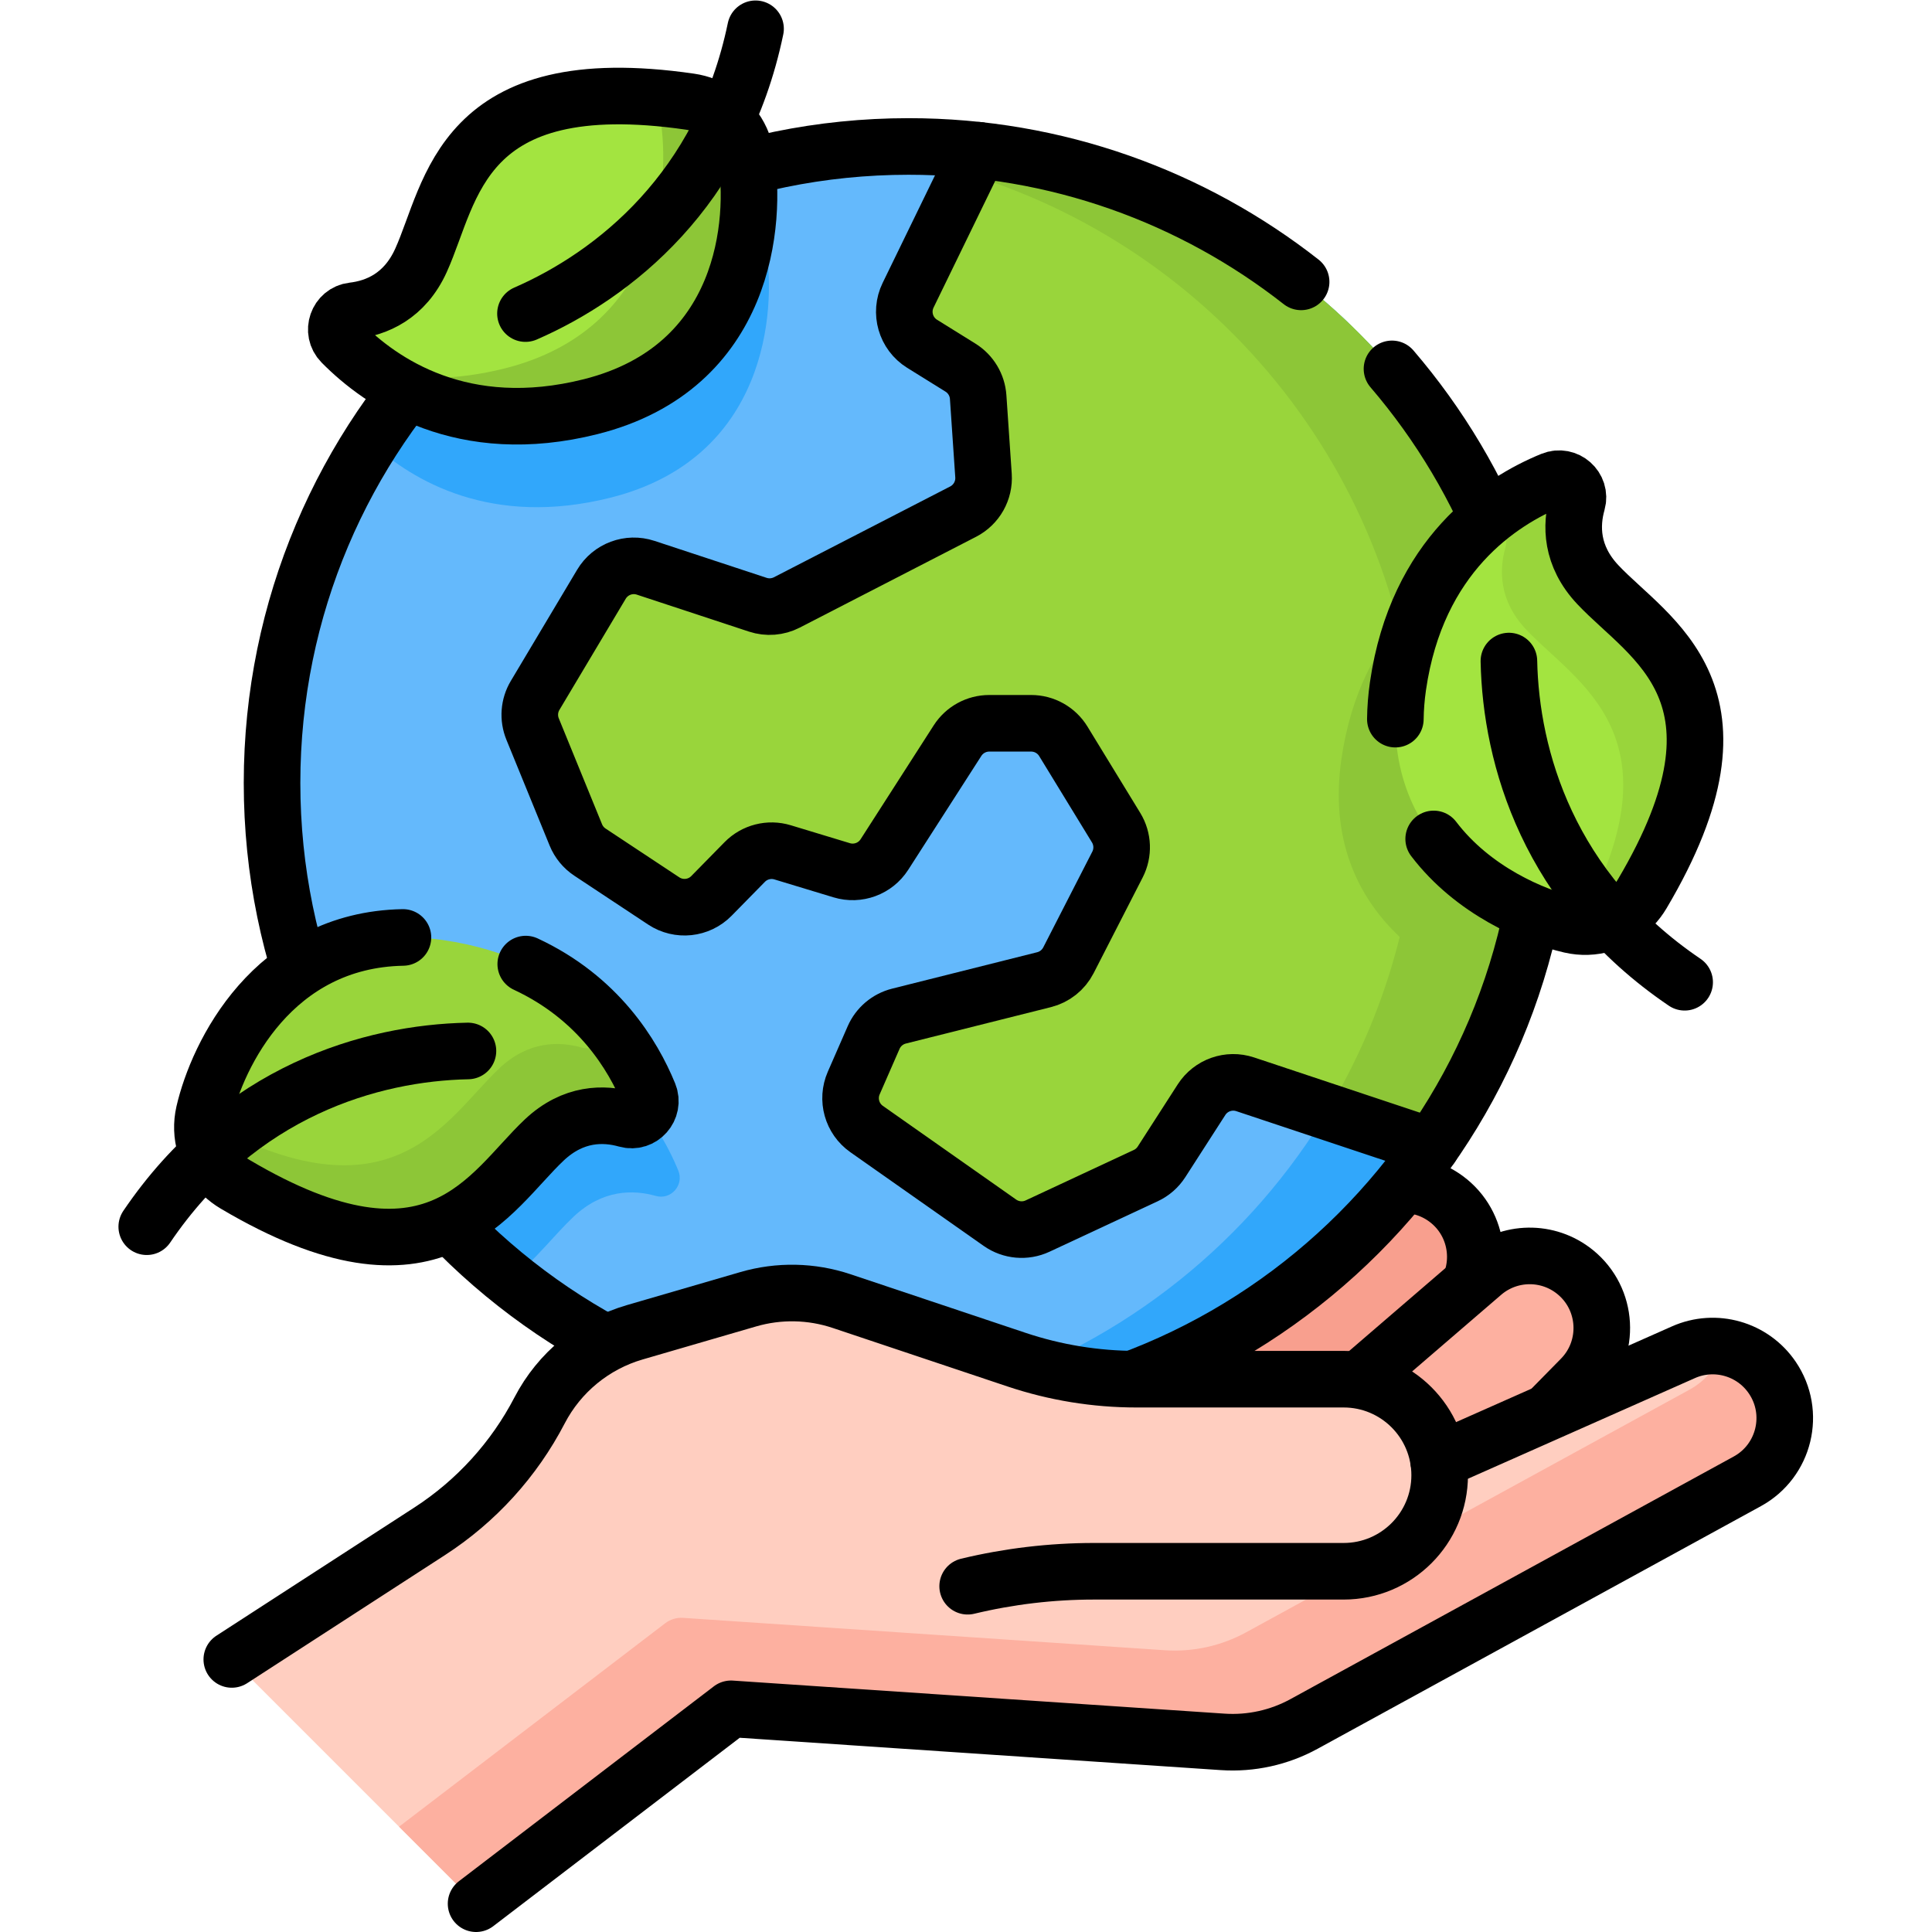
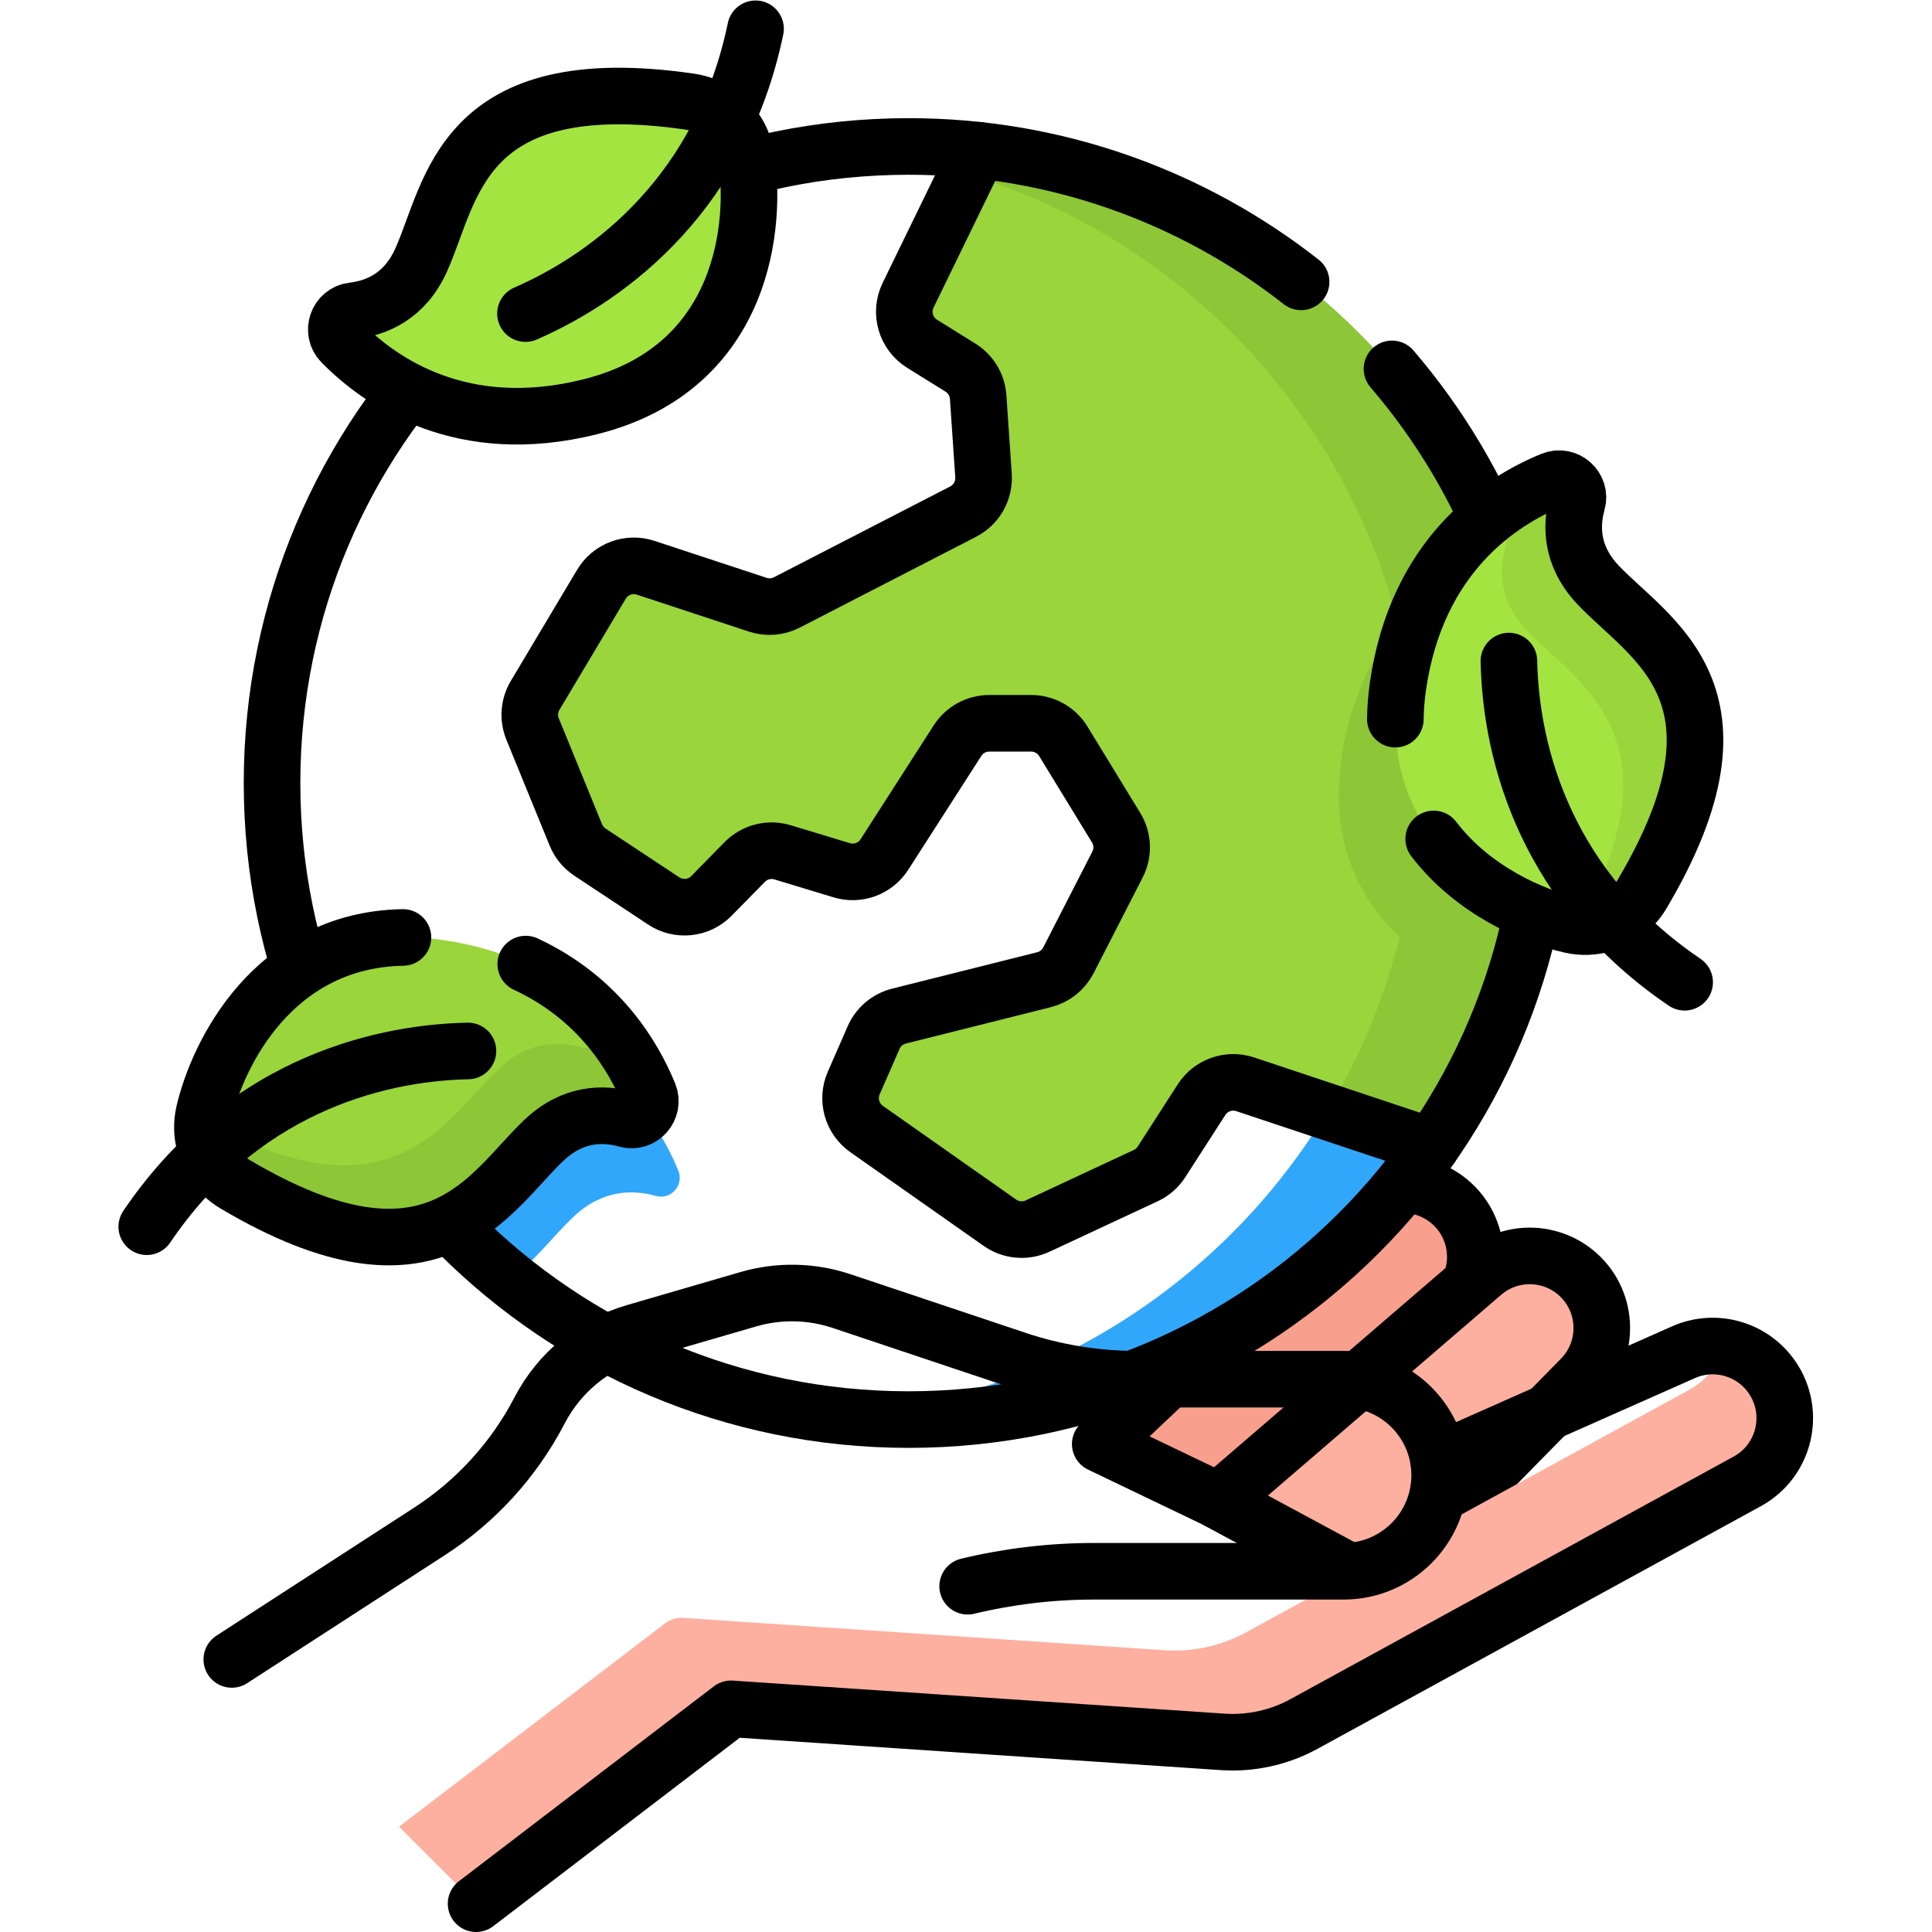
<svg xmlns="http://www.w3.org/2000/svg" id="svg9837" xml:space="preserve" width="682.667" height="682.667" viewBox="0 0 682.667 682.667">
  <defs id="defs9841">
    <clipPath id="clipPath9851">
      <path d="M 0,512 H 512 V 0 H 0 Z" id="path9849" />
    </clipPath>
  </defs>
  <g id="g9843" transform="matrix(1.333,0,0,-1.333,0,682.667)">
    <g id="g9845">
      <g id="g9847" clip-path="url(#clipPath9851)">
        <g id="g9853" transform="translate(291.648,129.338)">
          <path d="m 0,0 c 14.345,-6.894 28.692,-13.781 43.049,-20.651 l 51.505,57.553 c 7.519,8.403 6.165,21.455 -2.919,28.135 C 84.192,70.51 73.9,69.875 67.188,63.528 Z" style="fill:#f89f8e;fill-opacity:1;fill-rule:nonzero;stroke:none" id="path9855" />
        </g>
        <g id="g9857" transform="translate(291.648,129.338)">
          <path d="m 0,0 c 14.345,-6.894 28.692,-13.781 43.049,-20.651 l 51.505,57.553 c 7.519,8.403 6.165,21.455 -2.919,28.135 C 84.192,70.51 73.9,69.875 67.188,63.528 Z" style="fill:none;stroke:#000000;stroke-width:15;stroke-linecap:round;stroke-linejoin:round;stroke-miterlimit:10;stroke-dasharray:none;stroke-opacity:1" id="path9859" />
        </g>
        <g id="g9861" transform="translate(322.946,114.268)">
          <path d="m 0,0 c 14.008,-7.557 28.018,-15.106 42.038,-22.64 l 54.137,55.085 c 7.903,8.042 7.16,21.144 -1.602,28.241 -7.178,5.814 -17.489,5.66 -24.49,-0.366 z" style="fill:#fdb0a0;fill-opacity:1;fill-rule:nonzero;stroke:none" id="path9863" />
        </g>
        <g id="g9865" transform="translate(322.946,114.268)">
          <path d="m 0,0 c 14.008,-7.557 28.018,-15.106 42.038,-22.64 l 54.137,55.085 c 7.903,8.042 7.16,21.144 -1.602,28.241 -7.178,5.814 -17.489,5.66 -24.49,-0.366 z" style="fill:none;stroke:#000000;stroke-width:15;stroke-linecap:round;stroke-linejoin:round;stroke-miterlimit:10;stroke-dasharray:none;stroke-opacity:1" id="path9867" />
        </g>
        <g id="g9869" transform="translate(409.585,304.566)">
-           <path d="m 0,0 c 0,-93.19 -75.546,-168.736 -168.737,-168.736 -93.191,0 -168.737,75.546 -168.737,168.736 0,93.191 75.546,168.737 168.737,168.737 C -75.546,168.737 0,93.191 0,0" style="fill:#64b9fc;fill-opacity:1;fill-rule:nonzero;stroke:none" id="path9871" />
-         </g>
+           </g>
        <g id="g9873" transform="translate(409.584,304.567)">
          <path d="m 0,0 c 0,-93.193 -75.549,-168.742 -168.73,-168.742 -5.663,0 -11.269,0.275 -16.788,0.825 85.311,8.432 151.932,80.396 151.932,167.917 0,87.521 -66.621,159.484 -151.932,167.917 5.519,0.55 11.125,0.824 16.788,0.824 C -75.549,168.741 0,93.193 0,0" style="fill:#31a7fb;fill-opacity:1;fill-rule:nonzero;stroke:none" id="path9875" />
        </g>
        <g id="g9877" transform="translate(409.58,304.57)">
          <path d="m 0,0 c 0,-35.79 -11.141,-68.99 -30.16,-96.301 l -49.353,16.437 c -4.335,1.444 -9.096,-0.234 -11.569,-4.076 l -10.605,-16.48 c -1.021,-1.588 -2.471,-2.853 -4.182,-3.652 l -28.677,-13.373 c -3.244,-1.513 -7.05,-1.176 -9.977,0.882 l -35.342,24.843 c -3.89,2.735 -5.317,7.83 -3.411,12.187 l 5.269,12.054 c 1.24,2.837 3.726,4.94 6.729,5.694 l 38.45,9.651 c 2.795,0.701 5.151,2.574 6.466,5.139 l 13.005,25.384 c 1.588,3.099 1.449,6.803 -0.369,9.775 l -13.99,22.882 c -1.816,2.972 -5.049,4.784 -8.531,4.784 h -11.1 c -3.405,0 -6.575,-1.732 -8.415,-4.598 l -19.384,-30.193 c -2.416,-3.763 -7.038,-5.464 -11.317,-4.167 l -15.673,4.751 c -3.561,1.08 -7.428,0.092 -10.036,-2.564 l -8.821,-8.985 c -3.355,-3.417 -8.66,-3.976 -12.654,-1.334 l -19.55,12.937 c -1.676,1.109 -2.98,2.698 -3.74,4.558 l -11.466,28.076 c -1.189,2.908 -0.941,6.206 0.669,8.904 l 17.578,29.471 c 2.399,4.023 7.27,5.841 11.719,4.375 l 29.725,-9.798 c 2.547,-0.84 5.325,-0.621 7.709,0.607 l 46.729,24.069 c 3.546,1.828 5.669,5.588 5.397,9.57 l -1.415,20.791 c -0.219,3.208 -1.967,6.116 -4.698,7.813 l -10.16,6.316 c -4.353,2.705 -5.955,8.262 -3.712,12.87 l 18.702,38.421 C -65.71,158.47 0,86.91 0,0" style="fill:#99d53b;fill-opacity:1;fill-rule:nonzero;stroke:none" id="path9879" />
        </g>
        <g id="g9881" transform="translate(409.58,304.57)">
          <path d="m 0,0 c 0,-35.79 -11.141,-68.99 -30.16,-96.301 l -27.61,9.2 c 15.35,25.421 24.19,55.231 24.19,87.101 0,76.109 -50.38,140.449 -119.62,161.47 l 3.04,6.25 C -65.71,158.47 0,86.91 0,0" style="fill:#8dc637;fill-opacity:1;fill-rule:nonzero;stroke:none" id="path9883" />
        </g>
        <g id="g9885" transform="translate(379.42,208.269)">
          <path d="m 0,0 -49.353,16.437 c -4.335,1.444 -9.096,-0.234 -11.569,-4.077 L -71.526,-4.119 c -1.022,-1.588 -2.472,-2.854 -4.183,-3.652 l -28.677,-13.374 c -3.244,-1.512 -7.05,-1.175 -9.977,0.883 l -35.342,24.843 c -3.89,2.734 -5.316,7.83 -3.411,12.187 l 5.269,12.054 c 1.241,2.837 3.726,4.94 6.729,5.694 l 38.45,9.651 c 2.795,0.701 5.151,2.574 6.466,5.139 l 13.005,25.383 c 1.589,3.1 1.449,6.804 -0.368,9.776 l -13.991,22.882 c -1.816,2.971 -5.048,4.784 -8.531,4.784 h -11.1 c -3.405,0 -6.575,-1.733 -8.415,-4.598 L -144.986,77.34 c -2.416,-3.763 -7.037,-5.464 -11.317,-4.167 l -15.673,4.751 c -3.561,1.08 -7.428,0.092 -10.036,-2.565 l -8.821,-8.984 c -3.354,-3.417 -8.66,-3.977 -12.654,-1.334 l -19.55,12.937 c -1.676,1.109 -2.98,2.698 -3.739,4.558 l -11.467,28.075 c -1.189,2.909 -0.941,6.206 0.669,8.905 l 17.578,29.47 c 2.399,4.024 7.27,5.842 11.719,4.375 l 29.725,-9.798 c 2.547,-0.839 5.325,-0.621 7.709,0.608 l 46.729,24.069 c 3.547,1.827 5.669,5.588 5.397,9.57 l -1.415,20.791 c -0.219,3.208 -1.967,6.116 -4.698,7.813 l -10.16,6.315 c -4.353,2.706 -5.955,8.263 -3.712,12.871 L -120,264.021" style="fill:none;stroke:#000000;stroke-width:15;stroke-linecap:round;stroke-linejoin:round;stroke-miterlimit:10;stroke-dasharray:none;stroke-opacity:1" id="path9887" />
        </g>
        <g id="g9889" transform="translate(409.586,304.566)">
          <path d="m 0,0 c 0,-19.857 -3.433,-38.904 -9.729,-56.599 -17.384,4.544 -50.203,22.029 -44.278,62.964 5.025,34.68 27.073,48.973 40.816,54.597 0.57,0.23 1.141,0.351 1.691,0.371 C -4.073,42.326 0,21.639 0,0" style="fill:#8dc637;fill-opacity:1;fill-rule:nonzero;stroke:none" id="path9891" />
        </g>
        <g id="g9893" transform="translate(173.863,195.111)">
          <path d="m 0,0 c -6.025,1.702 -14.133,1.742 -21.799,-5.484 -5.055,-4.764 -10.079,-11.42 -16.694,-16.765 -20.588,16.505 -37.223,37.732 -48.252,62.054 9.488,6.376 21.969,10.049 38.093,7.716 C -13.963,42.497 0.33,20.448 5.944,6.696 7.506,2.873 3.983,-1.12 0,0" style="fill:#31a7fb;fill-opacity:1;fill-rule:nonzero;stroke:none" id="path9895" />
        </g>
        <g id="g9897" transform="translate(161.893,380.222)">
-           <path d="m 0,0 c -31.558,-7.947 -52.445,4.373 -63.615,14.632 19.277,30.377 48.002,54.177 82.031,67.259 2.552,-0.311 5.174,-0.662 7.877,-1.052 1.391,-0.199 2.762,-0.561 4.063,-1.08 5.675,-2.263 9.789,-7.317 10.78,-13.352 C 43.968,49.272 41.256,10.398 0,0" style="fill:#31a7fb;fill-opacity:1;fill-rule:nonzero;stroke:none" id="path9899" />
-         </g>
+           </g>
        <g id="g9901" transform="translate(344.896,437.412)">
          <path d="m 0,0 c -28.666,22.484 -64.79,35.892 -104.048,35.892 -93.19,0 -168.736,-75.546 -168.736,-168.738 0,-93.19 75.546,-168.736 168.736,-168.736 93.192,0 168.737,75.546 168.737,168.736 0,41.924 -15.294,80.272 -40.601,109.782" style="fill:none;stroke:#000000;stroke-width:15;stroke-linecap:round;stroke-linejoin:round;stroke-miterlimit:10;stroke-dasharray:none;stroke-opacity:1" id="path9903" />
        </g>
        <g id="g9905" transform="translate(469.794,146.952)">
-           <path d="m 0,0 c -5.191,7.641 -15.105,10.475 -23.551,6.729 l -64.907,-28.78 c -1.844,12.247 -12.41,21.637 -25.171,21.637 h -54.914 c -10.811,0 -21.553,1.75 -31.805,5.183 l -46.338,15.512 c -8.012,2.683 -16.653,2.855 -24.766,0.493 l -30.091,-8.758 C -312.424,8.85 -321.535,1.37 -326.762,-8.685 c -6.771,-13.024 -16.809,-24.067 -29.131,-32.045 l -52.458,-33.97 64.752,-64.752 67.578,51.658 130.335,-8.761 c 7.489,-0.504 14.964,1.144 21.547,4.746 L -6.633,-27.498 C 3.259,-22.085 6.336,-9.328 0,0" style="fill:#ffcec0;fill-opacity:1;fill-rule:nonzero;stroke:none" id="path9907" />
-         </g>
+           </g>
        <g id="g9909" transform="translate(463.161,119.46)">
          <path d="m 0,0 -117.506,-64.311 c -6.581,-3.604 -14.061,-5.252 -21.542,-4.752 l -130.344,8.764 -67.574,-51.661 -20.417,20.417 70.552,53.929 c 1.352,1.034 3.037,1.541 4.737,1.427 l 127.699,-8.584 c 7.489,-0.505 14.961,1.149 21.55,4.746 l 117.506,64.31 c 4.639,2.539 7.775,6.688 9.151,11.342 5.07,-0.809 9.761,-3.642 12.822,-8.138 C 12.966,18.165 9.891,5.402 0,0" style="fill:#fdb0a0;fill-opacity:1;fill-rule:nonzero;stroke:none" id="path9911" />
        </g>
        <g id="g9913" transform="translate(61.443,72.252)">
          <path d="m 0,0 52.458,33.97 c 12.321,7.978 22.359,19.021 29.131,32.046 5.226,10.054 14.338,17.534 25.219,20.7 l 30.09,8.759 c 8.114,2.361 16.754,2.189 24.767,-0.494 l 46.337,-15.512 c 10.253,-3.433 20.994,-5.183 31.806,-5.183 h 54.914 c 14.059,0 25.457,-11.397 25.457,-25.457 0,-14.06 -11.398,-25.458 -25.457,-25.458 h -66.16 c -11.356,0 -22.597,-1.348 -33.502,-3.968" style="fill:none;stroke:#000000;stroke-width:15;stroke-linecap:round;stroke-linejoin:round;stroke-miterlimit:10;stroke-dasharray:none;stroke-opacity:1" id="path9915" />
        </g>
        <g id="g9917" transform="translate(381.336,124.901)">
          <path d="m 0,0 64.907,28.78 c 8.446,3.745 18.36,0.911 23.551,-6.73 6.336,-9.327 3.259,-22.084 -6.633,-27.497 L -35.681,-69.758 c -6.583,-3.602 -14.058,-5.25 -21.547,-4.746 l -130.335,8.761 -67.578,-51.658" style="fill:none;stroke:#000000;stroke-width:15;stroke-linecap:round;stroke-linejoin:round;stroke-miterlimit:10;stroke-dasharray:none;stroke-opacity:1" id="path9919" />
        </g>
        <g id="g9921" transform="translate(58.977,200.755)">
          <path d="m 0,0 c -4.386,4.257 -6.259,10.496 -4.883,16.451 3.912,16.921 21.214,51.834 63.324,45.737 34.687,-5.02 48.979,-27.072 54.597,-40.818 1.565,-3.828 -1.966,-7.822 -5.944,-6.698 -6.022,1.701 -14.135,1.74 -21.801,-5.483 C 70.721,-4.537 56.45,-34.004 3.345,-2.547 2.136,-1.831 1.008,-0.979 0,0" style="fill:#99d53b;fill-opacity:1;fill-rule:nonzero;stroke:none" id="path9923" />
        </g>
        <g id="g9925" transform="translate(166.069,215.426)">
          <path d="m 0,0 c -6.025,1.699 -14.132,1.741 -21.804,-5.479 -14.564,-13.734 -28.834,-43.195 -81.943,-11.736 -1.21,0.712 -2.341,1.567 -3.347,2.549 -3.926,3.802 -5.825,9.194 -5.208,14.553 50.387,-28.292 64.354,0.215 78.623,13.657 7.662,7.222 15.781,7.186 21.803,5.477 3.972,-1.121 7.502,2.874 5.943,6.702 C -5.949,25.77 -5.975,25.82 -5.99,25.867 -0.059,19.249 3.656,12.293 5.943,6.7 7.511,2.869 3.981,-1.125 0,0" style="fill:#8dc637;fill-opacity:1;fill-rule:nonzero;stroke:none" id="path9927" />
        </g>
        <g id="g9929" transform="translate(106.812,263.634)">
          <path d="m 0,0 c -34.46,-0.642 -49.153,-31.005 -52.719,-46.428 -1.376,-5.955 0.497,-12.194 4.883,-16.451 1.008,-0.979 2.135,-1.831 3.345,-2.547 53.105,-31.457 67.376,-1.991 81.948,11.737 7.666,7.222 15.779,7.184 21.801,5.483 3.978,-1.125 7.509,2.869 5.944,6.697 -4.244,10.386 -13.448,25.508 -32.649,34.448" style="fill:none;stroke:#000000;stroke-width:15;stroke-linecap:round;stroke-linejoin:round;stroke-miterlimit:10;stroke-dasharray:none;stroke-opacity:1" id="path9931" />
        </g>
        <g id="g9933" transform="translate(38.901,186.955)">
          <path d="M 0,0 C 24.479,36.128 59.611,46.063 85.14,46.586" style="fill:none;stroke:#000000;stroke-width:15;stroke-linecap:round;stroke-linejoin:round;stroke-miterlimit:10;stroke-dasharray:none;stroke-opacity:1" id="path9935" />
        </g>
        <g id="g9937" transform="translate(186.97,484.096)">
          <path d="m 0,0 c 5.676,-2.267 9.783,-7.321 10.778,-13.353 2.826,-17.135 0.121,-56.006 -41.138,-66.404 -33.986,-8.564 -55.598,6.384 -66.027,16.956 -2.904,2.944 -1.161,7.981 2.947,8.456 6.215,0.72 13.732,3.774 18.071,13.371 8.247,18.242 10.223,50.922 71.306,42.056 C -2.672,0.88 -1.306,0.521 0,0.001 Z" style="fill:#a3e440;fill-opacity:1;fill-rule:nonzero;stroke:none" id="path9939" />
        </g>
        <g id="g9941" transform="translate(156.608,404.342)">
-           <path d="m 0,0 c -26.062,-6.575 -44.859,0.69 -56.899,9.208 9.558,-2.161 20.918,-2.392 34.169,0.941 41.255,10.399 43.968,49.273 41.135,66.408 -0.32,1.911 -0.95,3.732 -1.842,5.394 3.063,-0.251 6.306,-0.61 9.739,-1.111 1.391,-0.21 2.753,-0.561 4.063,-1.081 5.676,-2.272 9.78,-7.326 10.77,-13.362 C 43.968,49.263 41.265,10.399 0,0" style="fill:#8dc637;fill-opacity:1;fill-rule:nonzero;stroke:none" id="path9943" />
-         </g>
+           </g>
        <g id="g9945" transform="translate(186.97,484.096)">
          <path d="m 0,0 c 5.676,-2.267 9.783,-7.321 10.778,-13.353 2.826,-17.135 0.121,-56.006 -41.138,-66.404 -33.986,-8.564 -55.598,6.384 -66.027,16.956 -2.904,2.944 -1.161,7.981 2.947,8.456 6.215,0.72 13.732,3.774 18.071,13.371 8.247,18.242 10.223,50.922 71.306,42.056 C -2.672,0.88 -1.306,0.521 0,0.001 Z" style="fill:none;stroke:#000000;stroke-width:15;stroke-linecap:round;stroke-linejoin:round;stroke-miterlimit:10;stroke-dasharray:none;stroke-opacity:1" id="path9947" />
        </g>
        <g id="g9949" transform="translate(200.277,504.5)">
          <path d="M 0,0 C -8.879,-42.728 -37.582,-65.291 -60.987,-75.494" style="fill:none;stroke:#000000;stroke-width:15;stroke-linecap:round;stroke-linejoin:round;stroke-miterlimit:10;stroke-dasharray:none;stroke-opacity:1" id="path9951" />
        </g>
        <g id="g9953" transform="translate(432.761,271.832)">
          <path d="m 0,0 c -4.258,-4.386 -10.496,-6.259 -16.451,-4.883 -16.922,3.912 -51.834,21.214 -45.738,63.324 5.021,34.687 27.072,48.979 40.819,54.597 3.827,1.565 7.821,-1.965 6.697,-5.944 -1.701,-6.022 -1.739,-14.135 5.483,-21.801 C 4.537,70.722 34.003,56.451 2.547,3.345 1.83,2.136 0.979,1.009 0,0" style="fill:#a3e440;fill-opacity:1;fill-rule:nonzero;stroke:none" id="path9955" />
        </g>
        <g id="g9957" transform="translate(418.09,378.925)">
          <path d="m 0,0 c -1.699,-6.025 -1.741,-14.132 5.478,-21.803 13.735,-14.565 43.196,-28.834 11.737,-81.944 -0.712,-1.21 -1.567,-2.341 -2.549,-3.347 -3.803,-3.926 -9.195,-5.825 -14.554,-5.208 28.292,50.387 -0.214,64.354 -13.656,78.623 -7.223,7.662 -7.186,15.781 -5.478,21.803 1.122,3.973 -2.873,7.502 -6.701,5.943 C -25.77,-5.948 -25.82,-5.975 -25.868,-5.99 -19.25,-0.059 -12.294,3.656 -6.7,5.943 -2.87,7.512 1.124,3.981 0,0" style="fill:#99d53b;fill-opacity:1;fill-rule:nonzero;stroke:none" id="path9959" />
        </g>
        <g id="g9961" transform="translate(380.034,289.748)">
          <path d="m 0,0 c 10.403,-13.67 26.401,-20.516 36.275,-22.799 5.955,-1.376 12.194,0.497 16.452,4.883 0.979,1.009 1.83,2.136 2.546,3.345 31.456,53.106 1.991,67.377 -11.737,81.948 -7.223,7.666 -7.183,15.779 -5.482,21.801 1.124,3.978 -2.869,7.509 -6.698,5.944 -13.747,-5.618 -35.797,-19.91 -40.819,-54.597 -0.442,-3.053 -0.662,-5.973 -0.695,-8.771" style="fill:none;stroke:#000000;stroke-width:15;stroke-linecap:round;stroke-linejoin:round;stroke-miterlimit:10;stroke-dasharray:none;stroke-opacity:1" id="path9963" />
        </g>
        <g id="g9965" transform="translate(446.56,251.757)">
          <path d="M 0,0 C -36.127,24.48 -46.063,59.612 -46.585,85.14" style="fill:none;stroke:#000000;stroke-width:15;stroke-linecap:round;stroke-linejoin:round;stroke-miterlimit:10;stroke-dasharray:none;stroke-opacity:1" id="path9967" />
        </g>
      </g>
    </g>
  </g>
</svg>